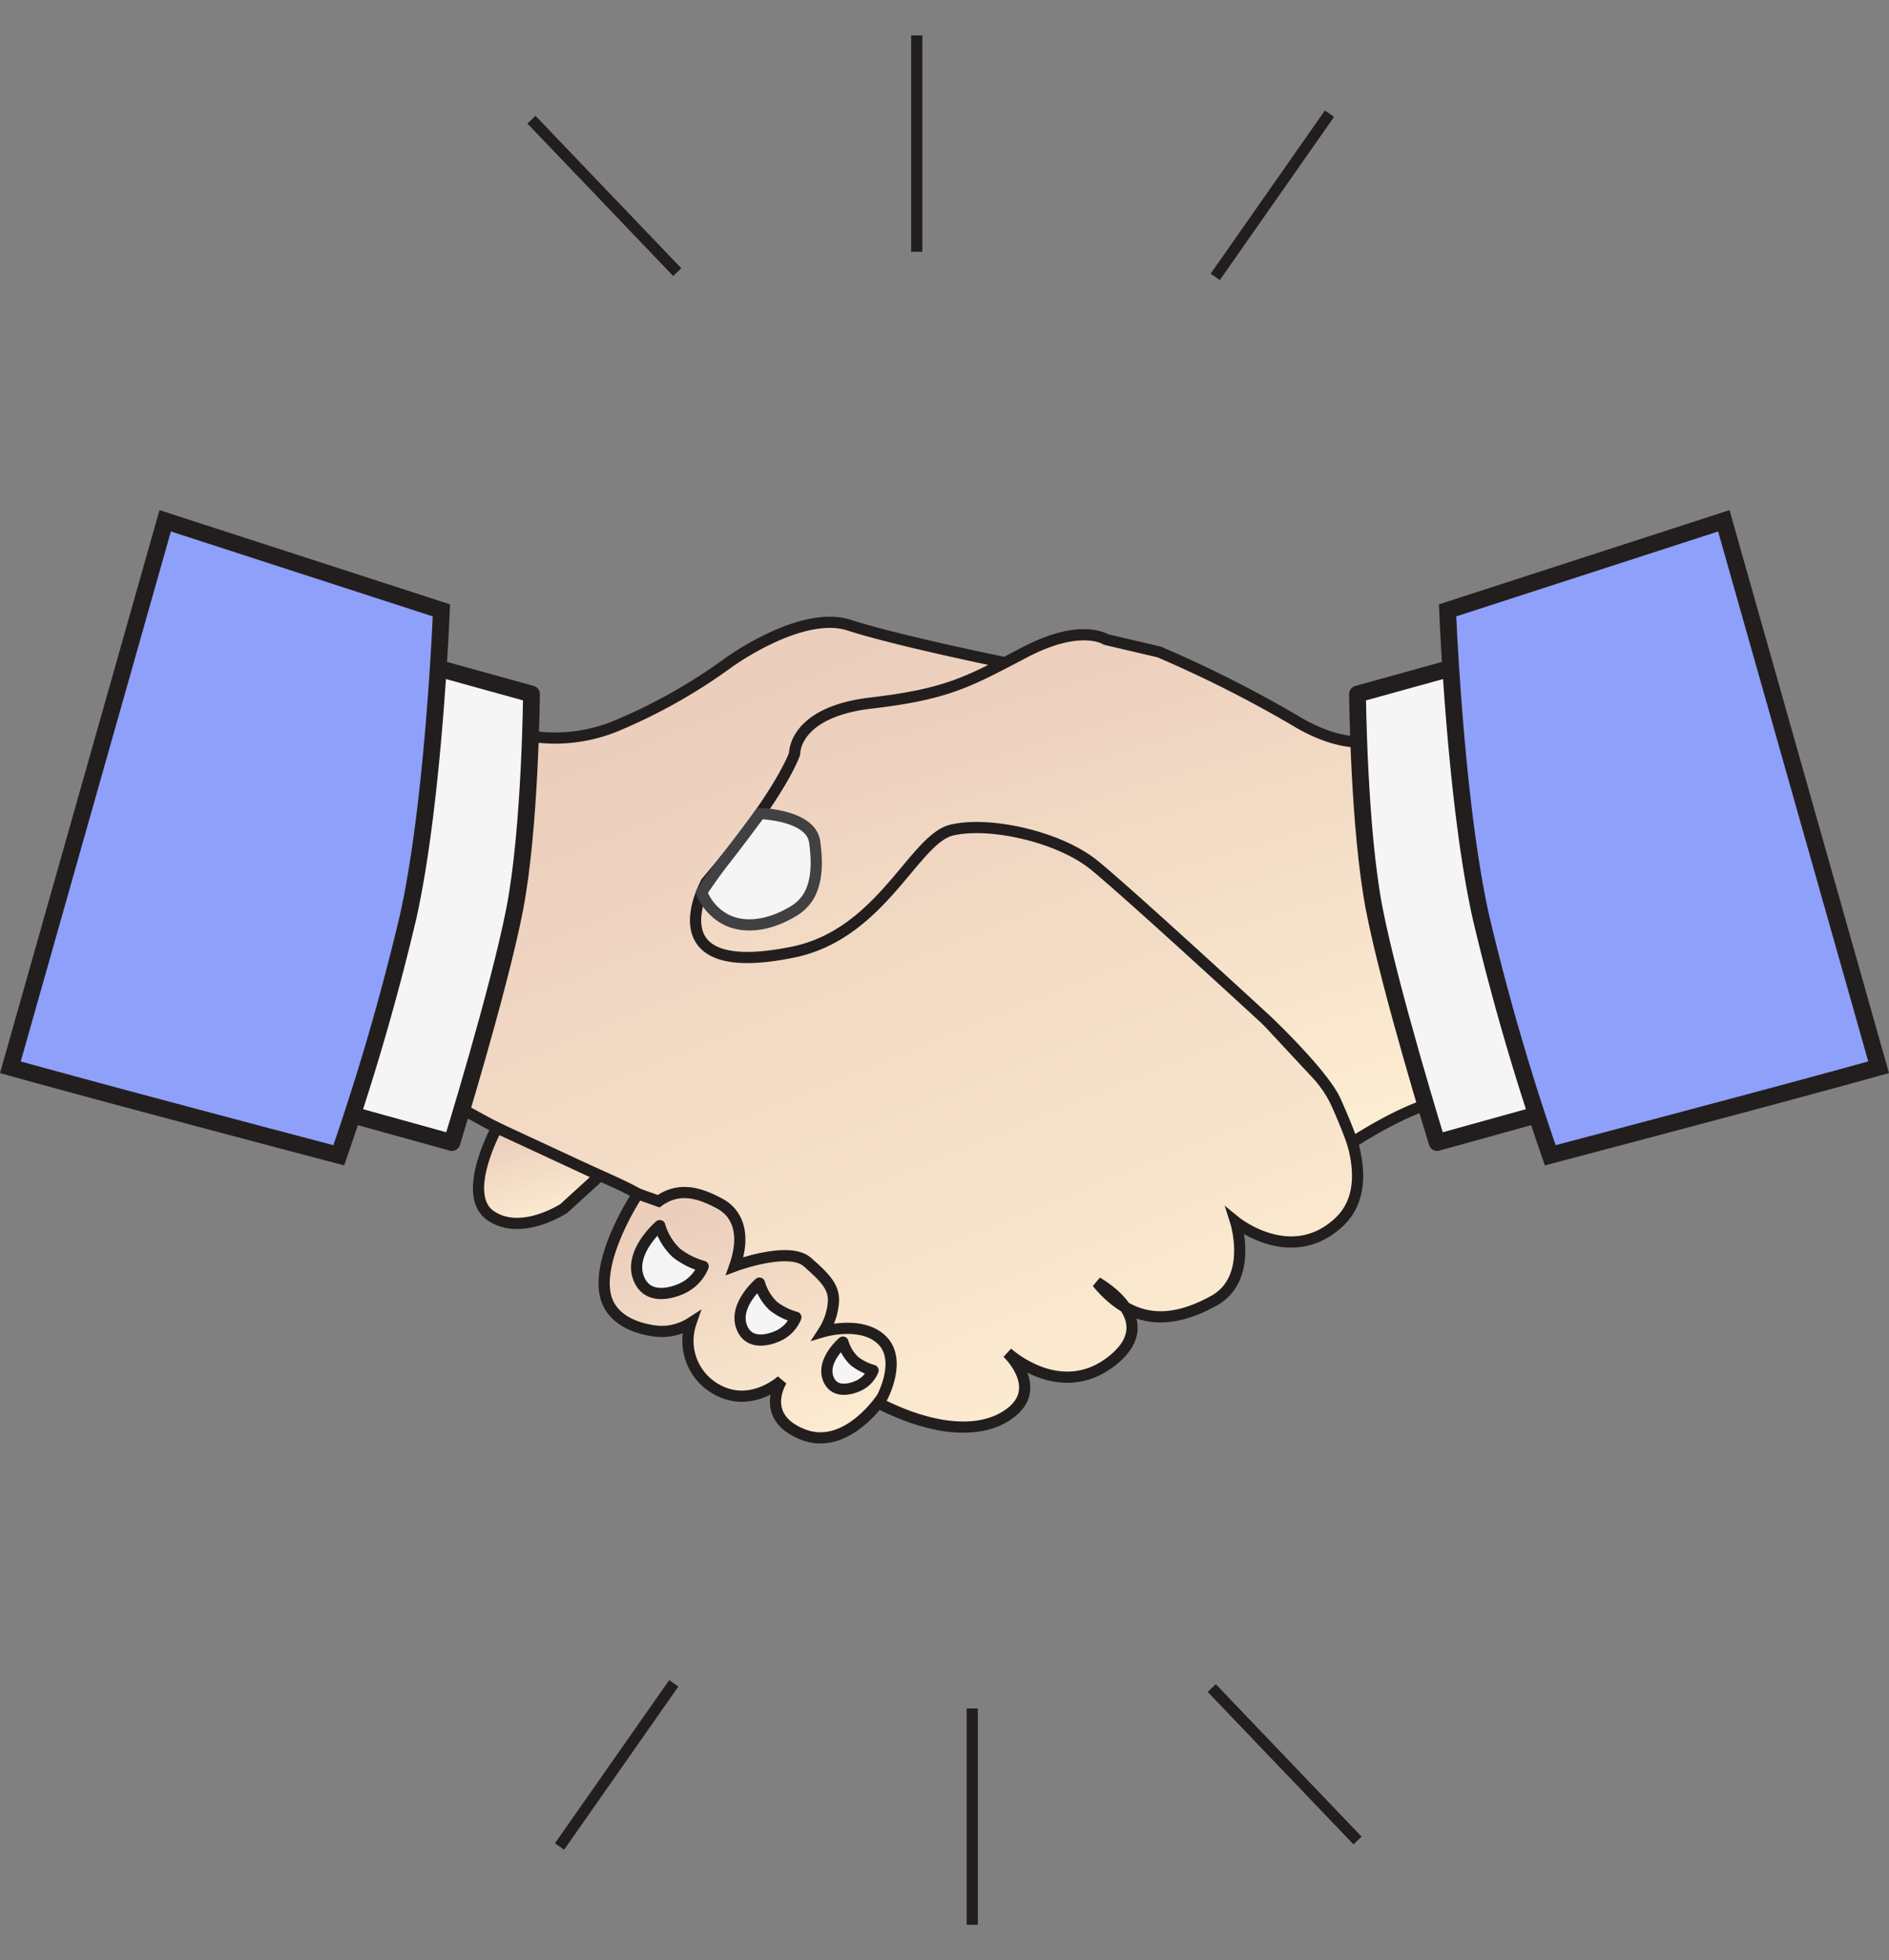
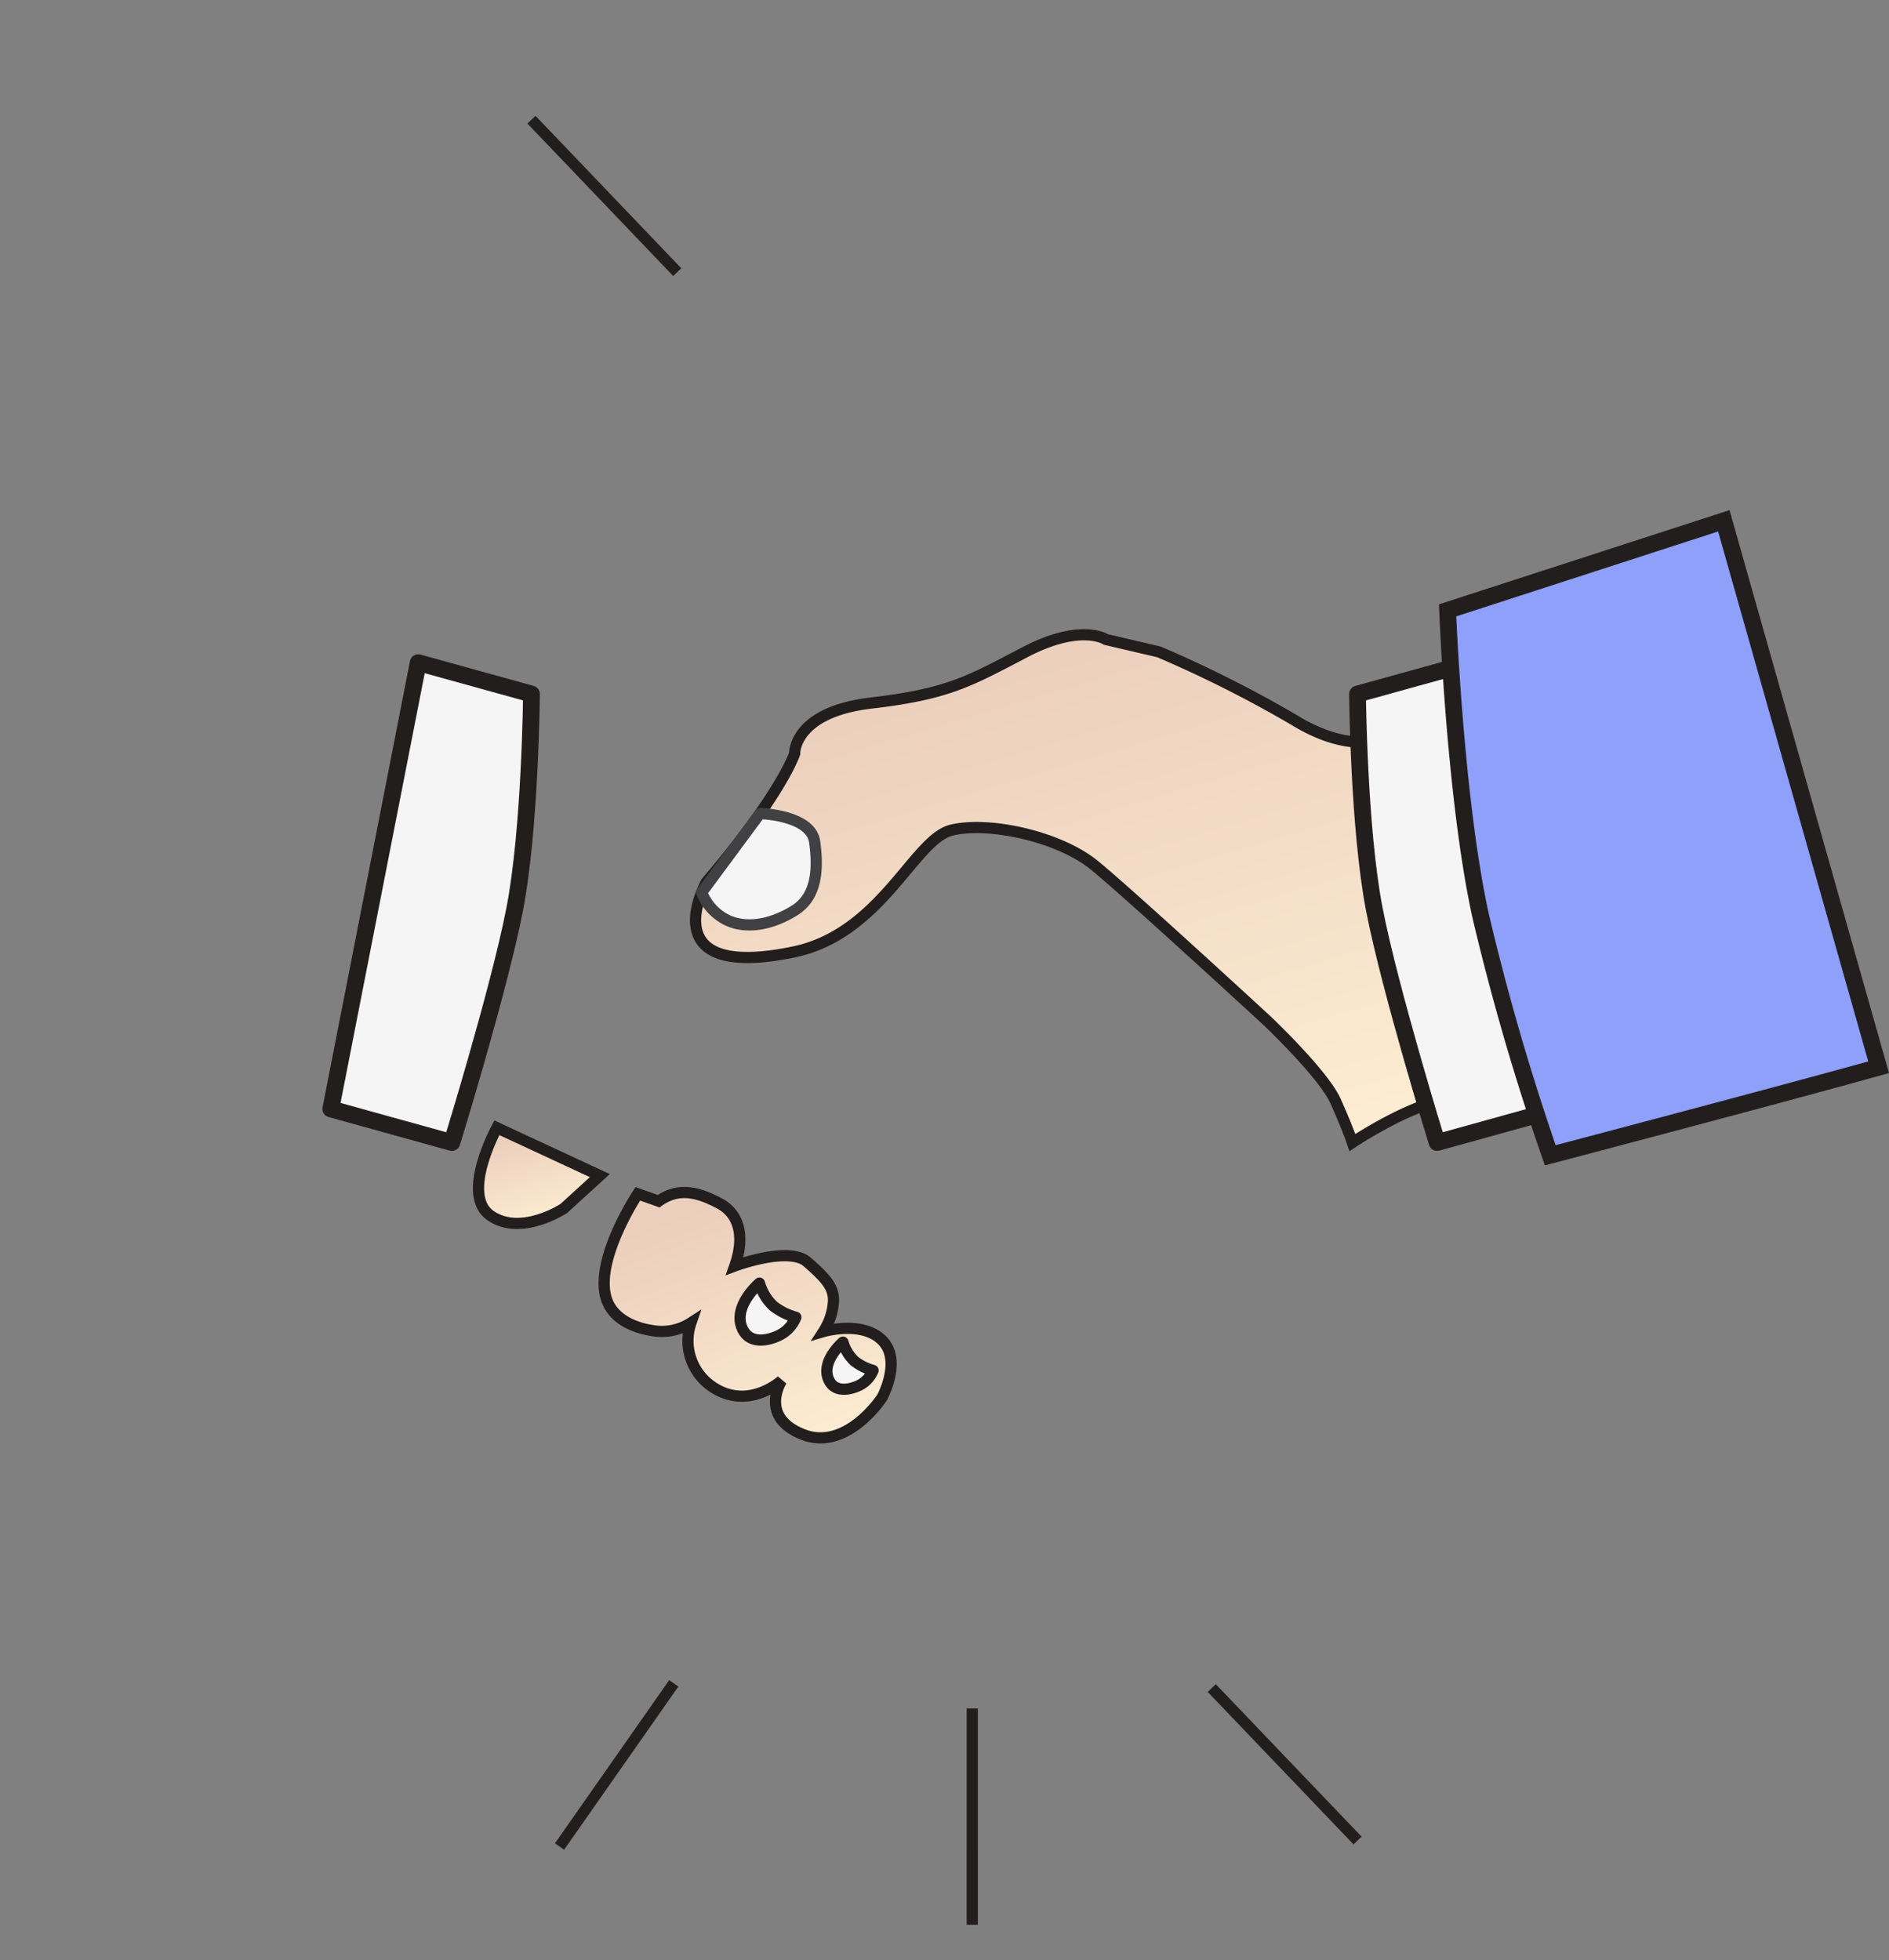
<svg xmlns="http://www.w3.org/2000/svg" width="168.736" height="175.098" viewBox="0 0 168.736 175.098">
  <rect x="0" y="0" width="168.736" height="175.098" fill="#808080" stroke="none" />
  <defs>
    <linearGradient id="linear-gradient" x1="0.5" x2="1" y2="1.071" gradientUnits="objectBoundingBox">
      <stop offset="0" stop-color="#ebcebc" />
      <stop offset="1" stop-color="#fff1d5" />
    </linearGradient>
  </defs>
  <g id="Group_425" data-name="Group 425" transform="translate(712.927 -6519.479)">
-     <path id="Path_312" data-name="Path 312" d="M-2640.4,1730.076a14.317,14.317,0,0,0,9.268-.7,49.119,49.119,0,0,0,9.848-5.574s6.487-4.736,10.774-3.346,13.9,3.346,13.9,3.346-.748,2.381.927,6.848a9.988,9.988,0,0,0,3.707,5.214c3.348,2.511,9.152,9.268,11.585,12.049s12.4,13.439,12.4,13.439,5.561,8.341,1.274,12.4-9.268,0-9.268,0,1.621,5.1-1.97,7.067-7.153,2.3-10.4-1.644c0,0,5.994,3.266,1.359,6.973s-9.384-.7-9.384-.7,3.707,3.476-.348,5.793-12.28.116-21.78-9.384-7.3-9.268-15.177-12.628a103.129,103.129,0,0,1-12.4-6.14Z" transform="translate(1973.433 4854.867)" stroke="#231e1e" stroke-width="1" fill="url(#linear-gradient)" />
    <path id="Path_313" data-name="Path 313" d="M-2676.172,1732.923l10.116,2.8s-.1,12.019-1.5,19.23-5.609,20.833-5.609,20.833l-10.817-3Z" transform="translate(2000.603 4845.751)" fill="#f5f5f5" stroke="#231e1e" stroke-linecap="round" stroke-linejoin="round" stroke-width="1.5" />
-     <path id="Path_314" data-name="Path 314" d="M-2771.206,1688.172l24.672,8s-.667,17.17-3,27.506a217.147,217.147,0,0,1-6.168,21.171s-21-5.53-29.332-7.864Z" transform="translate(2073.034 4877.828)" fill="#8ea0fa" stroke="#231e1e" stroke-width="1.5" />
    <path id="Path_315" data-name="Path 315" d="M-2507.476,1733.345s-2.9,1.506-7.994-1.622a108.166,108.166,0,0,0-12.049-6.07l-4.75-1.113s-2.2-1.482-7.183,1.113-6.835,3.753-13.786,4.564-6.835,4.518-6.835,4.518-1.159,3.592-7.878,11.469c0,0-5.017,8.887,7.762,6.256,7.878-1.622,10.774-10.079,14.134-10.89s9.616.58,12.744,3.128,15.431,13.889,15.431,13.889,5.038,4.765,6.123,7.188,1.507,3.7,1.507,3.7,4.512-3,7.755-3.7c0,0,2.085-.116,2.549-1.622s-2.549-10.195-2.549-10.89-3.128-16.335-3.243-17.03A14.464,14.464,0,0,0-2507.476,1733.345Z" transform="translate(1918.127 4852.062)" stroke="#231e1e" stroke-width="1" fill="url(#linear-gradient)" />
-     <path id="Path_316" data-name="Path 316" d="M-2561.8,1780.508s4.556.111,4.884,2.539.2,4.856-1.772,6.1-4.2,1.706-5.972.919a4.623,4.623,0,0,1-2.351-2.515s.9-1.412,2.138-2.985S-2561.8,1780.508-2561.8,1780.508Z" transform="translate(1916.761 4811.643)" fill="#f5f5f5" stroke="#414042" stroke-linecap="round" stroke-linejoin="round" stroke-width="1" />
+     <path id="Path_316" data-name="Path 316" d="M-2561.8,1780.508s4.556.111,4.884,2.539.2,4.856-1.772,6.1-4.2,1.706-5.972.919a4.623,4.623,0,0,1-2.351-2.515S-2561.8,1780.508-2561.8,1780.508Z" transform="translate(1916.761 4811.643)" fill="#f5f5f5" stroke="#414042" stroke-linecap="round" stroke-linejoin="round" stroke-width="1" />
    <path id="Path_317" data-name="Path 317" d="M-2635.744,1879.61s-3.283,5.989-.554,7.856,6.535-.646,6.535-.646l3.219-2.937Z" transform="translate(1967.199 4740.608)" stroke="#231e1e" stroke-width="1" fill="url(#linear-gradient)" />
    <path id="Path_318" data-name="Path 318" d="M-2572.919,1913.247c-1.8-1.8-5.242-.783-5.242-.783a5.583,5.583,0,0,0,.861-2.377c.216-1.508-.646-2.37-2.3-3.83s-6.486.351-6.486.351l0,0c.981-2.792.283-4.7-1.34-5.572-1.867-1.005-3.662-1.508-5.458-.215l-1.86-.659s-3.742,5.614-2.879,9.132c.512,2.093,2.69,2.942,4.639,3.145a4.818,4.818,0,0,0,2.985-.754h0a4.954,4.954,0,0,0,1.926,5.724c3.231,2.155,6.176-.574,6.176-.574s-2.083,3.231,1.867,4.811,7.109-3.3,7.109-3.3S-2571.124,1915.042-2572.919,1913.247Z" transform="translate(1938.792 4725.958)" stroke="#231e1e" stroke-width="1" fill="url(#linear-gradient)" />
-     <path id="Path_319" data-name="Path 319" d="M-2585.449,1910.476s-2.824,2.394-1.867,4.739,3.877.862,3.877.862a3.684,3.684,0,0,0,1.867-1.963,6.935,6.935,0,0,1-2.393-1.2A5.436,5.436,0,0,1-2585.449,1910.476Z" transform="translate(1931.455 4718.484)" fill="#f5f5f5" stroke="#231e1e" stroke-linecap="round" stroke-linejoin="round" stroke-width="1" />
    <path id="Path_320" data-name="Path 320" d="M-2553.159,1928.6s-2.369,2.008-1.566,3.976,3.253.723,3.253.723a3.09,3.09,0,0,0,1.566-1.646,5.817,5.817,0,0,1-2.008-1A4.561,4.561,0,0,1-2553.159,1928.6Z" transform="translate(1908.071 4705.495)" fill="#f5f5f5" stroke="#231e1e" stroke-linecap="round" stroke-linejoin="round" stroke-width="1" />
    <path id="Path_321" data-name="Path 321" d="M-2526.075,1947.221s-1.96,1.661-1.3,3.289,2.691.6,2.691.6a2.557,2.557,0,0,0,1.3-1.362,4.814,4.814,0,0,1-1.661-.831A3.769,3.769,0,0,1-2526.075,1947.221Z" transform="translate(1888.444 4692.146)" fill="#f5f5f5" stroke="#231e1e" stroke-linecap="round" stroke-linejoin="round" stroke-width="1" />
    <path id="Path_322" data-name="Path 322" d="M-2350.028,1732.923l-10.116,2.8s.1,12.019,1.5,19.23,5.609,20.833,5.609,20.833l10.817-3Z" transform="translate(1768.479 4845.751)" fill="#f5f5f5" stroke="#231e1e" stroke-linecap="round" stroke-linejoin="round" stroke-width="1.5" />
    <path id="Path_323" data-name="Path 323" d="M-2307.059,1688.172l-24.672,8s.667,17.17,3,27.506a217.183,217.183,0,0,0,6.168,21.171s21-5.53,29.332-7.864Z" transform="translate(1748.113 4877.828)" fill="#8ea0fa" stroke="#231e1e" stroke-width="1.5" />
    <g id="Group_426" data-name="Group 426" transform="translate(8.348 -1)">
      <path id="Path_324" data-name="Path 324" d="M-661.973,6545.82l-8.765-16.681" transform="translate(-1828.722 70.079) rotate(-16)" fill="none" stroke="#231e1e" stroke-width="1" />
-       <path id="Path_326" data-name="Path 326" d="M-662.383,6544.849l-8.355-15.71" transform="matrix(0.454, 0.891, -0.891, 0.454, 5519.459, 4164.033)" fill="none" stroke="#231e1e" stroke-width="1" />
-       <path id="Path_325" data-name="Path 325" d="M-662.882,6546.783l-7.856-17.644" transform="matrix(0.914, 0.407, -0.407, 0.914, 2631.029, 829)" fill="none" stroke="#231e1e" stroke-width="1" />
    </g>
    <g id="Group_427" data-name="Group 427" transform="translate(-1265.466 13215.057) rotate(180)">
      <path id="Path_324-2" data-name="Path 324" d="M-661.973,6545.82l-8.765-16.681" transform="translate(-1828.722 70.079) rotate(-16)" fill="none" stroke="#231e1e" stroke-width="1" />
      <path id="Path_326-2" data-name="Path 326" d="M-662.383,6544.849l-8.355-15.71" transform="matrix(0.454, 0.891, -0.891, 0.454, 5519.459, 4164.033)" fill="none" stroke="#231e1e" stroke-width="1" />
      <path id="Path_325-2" data-name="Path 325" d="M-662.882,6546.783l-7.856-17.644" transform="matrix(0.914, 0.407, -0.407, 0.914, 2631.029, 829)" fill="none" stroke="#231e1e" stroke-width="1" />
    </g>
  </g>
</svg>